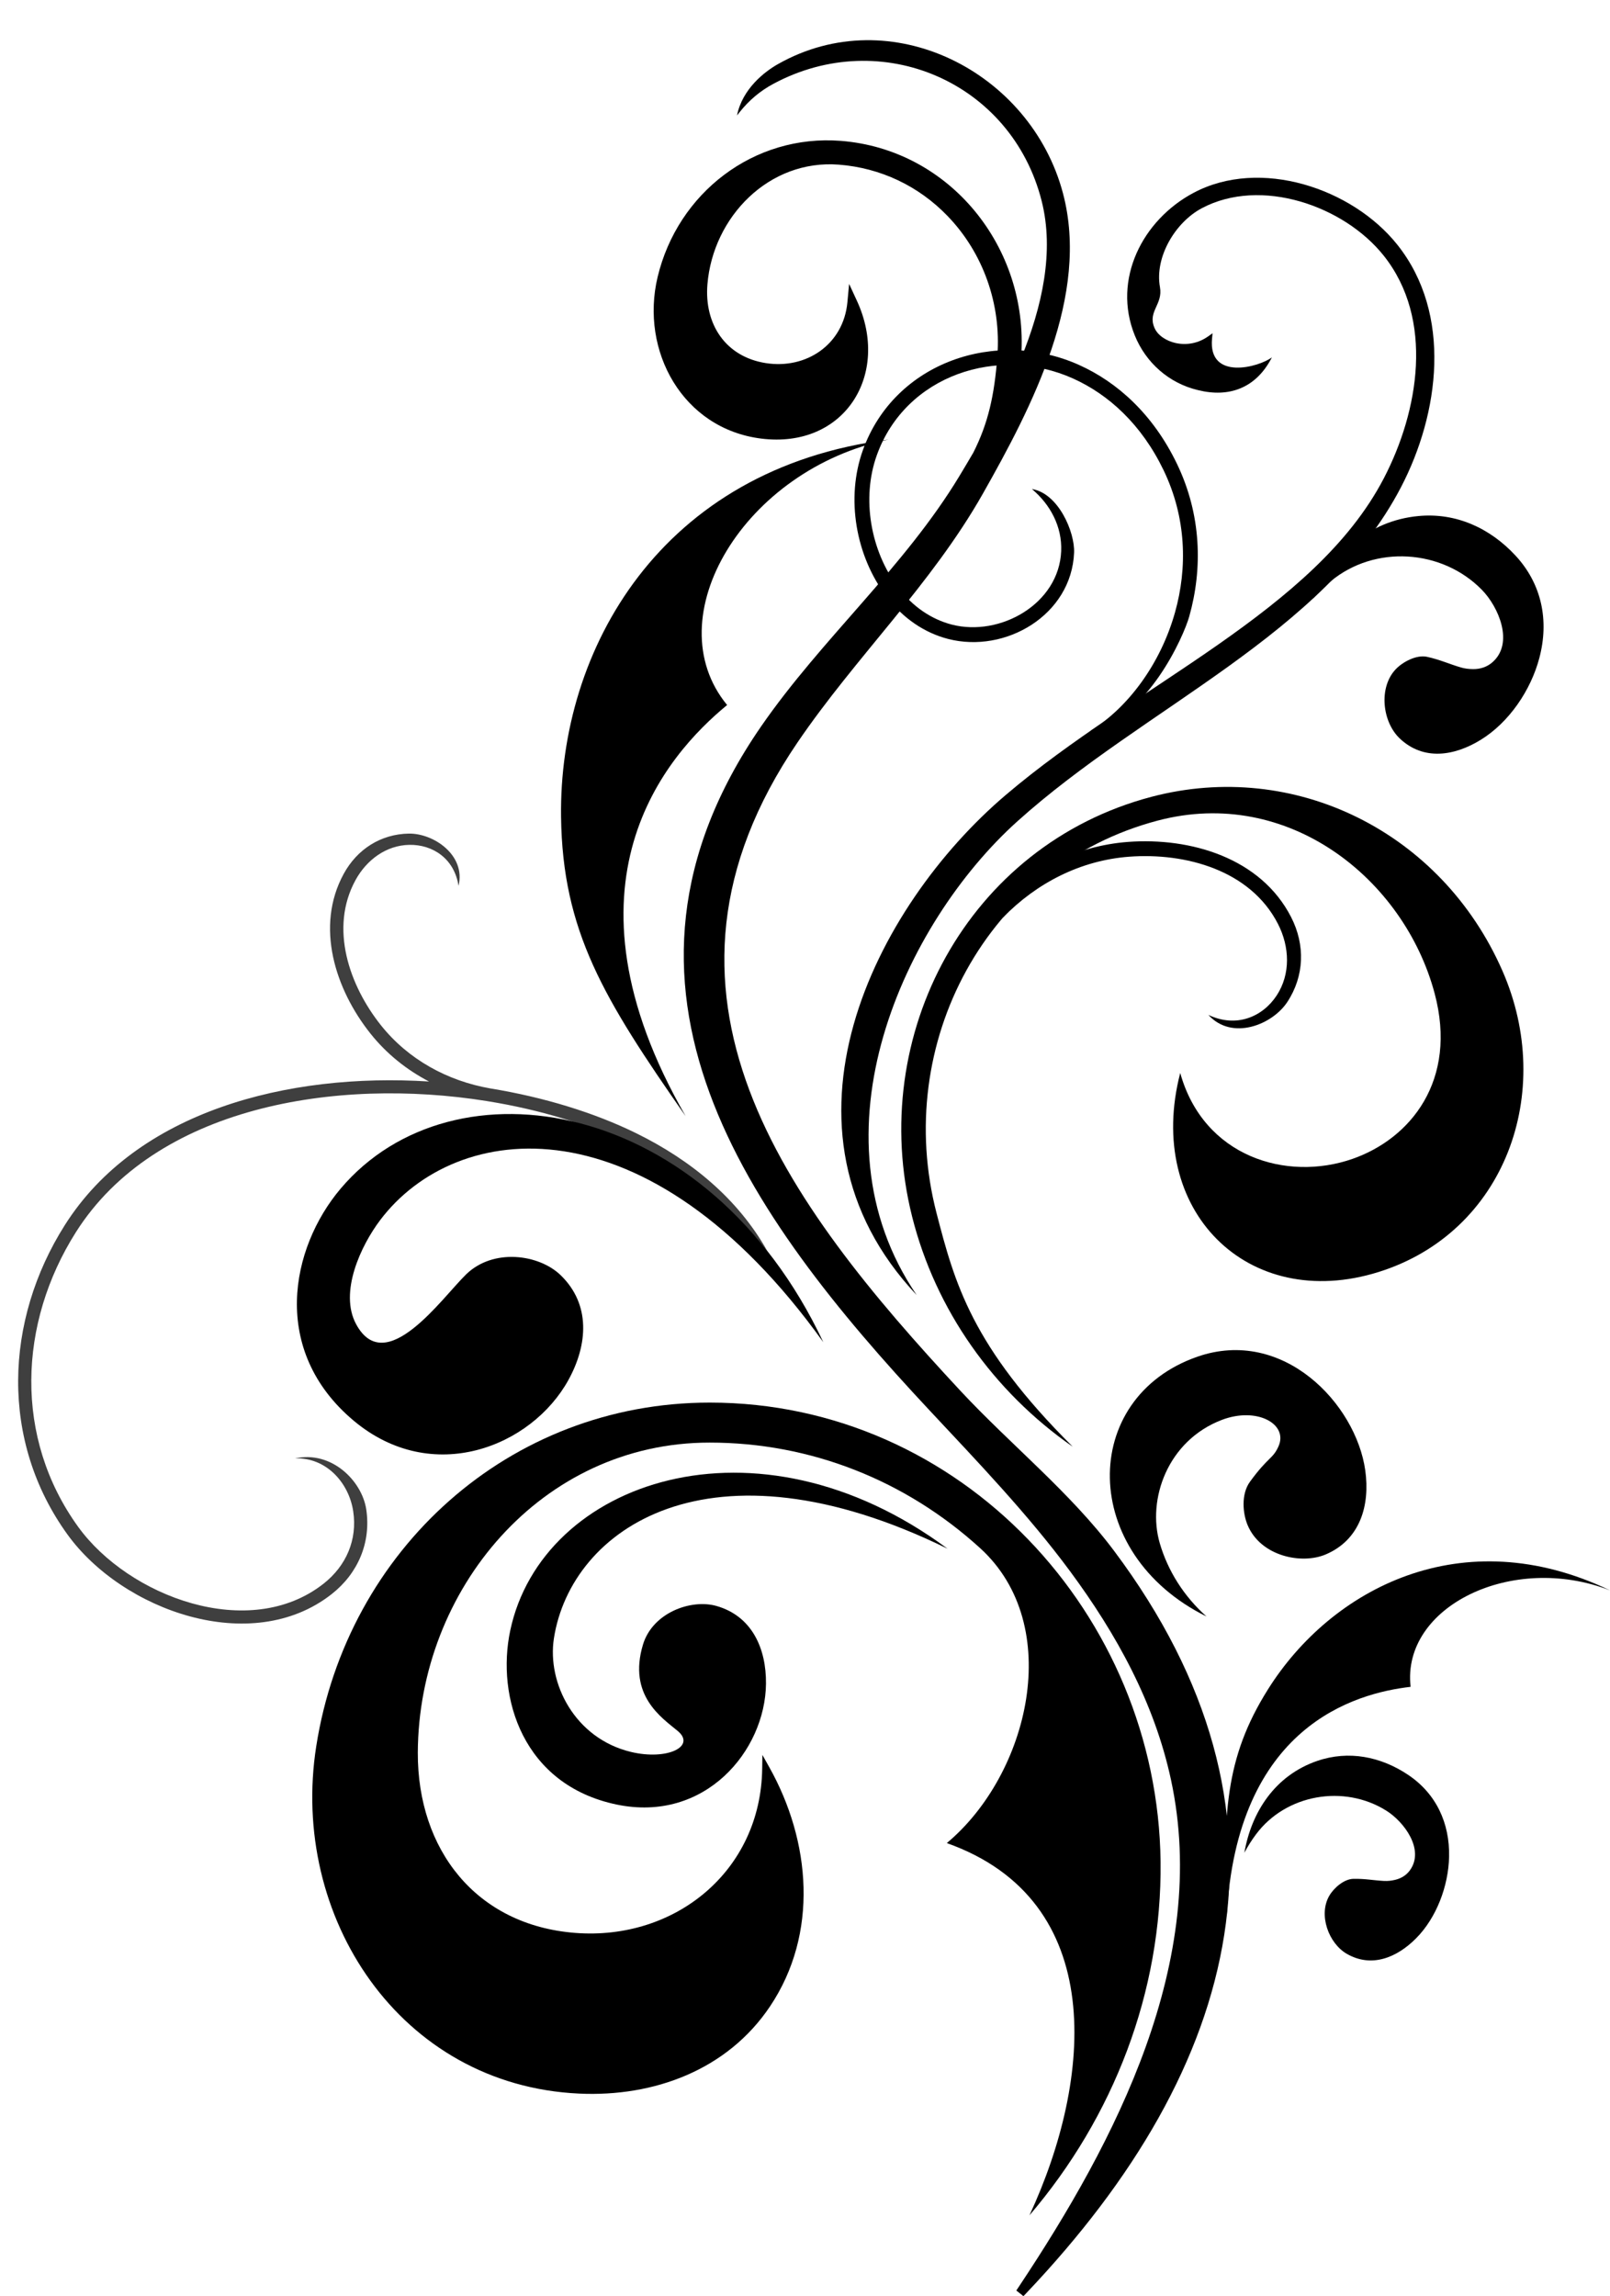
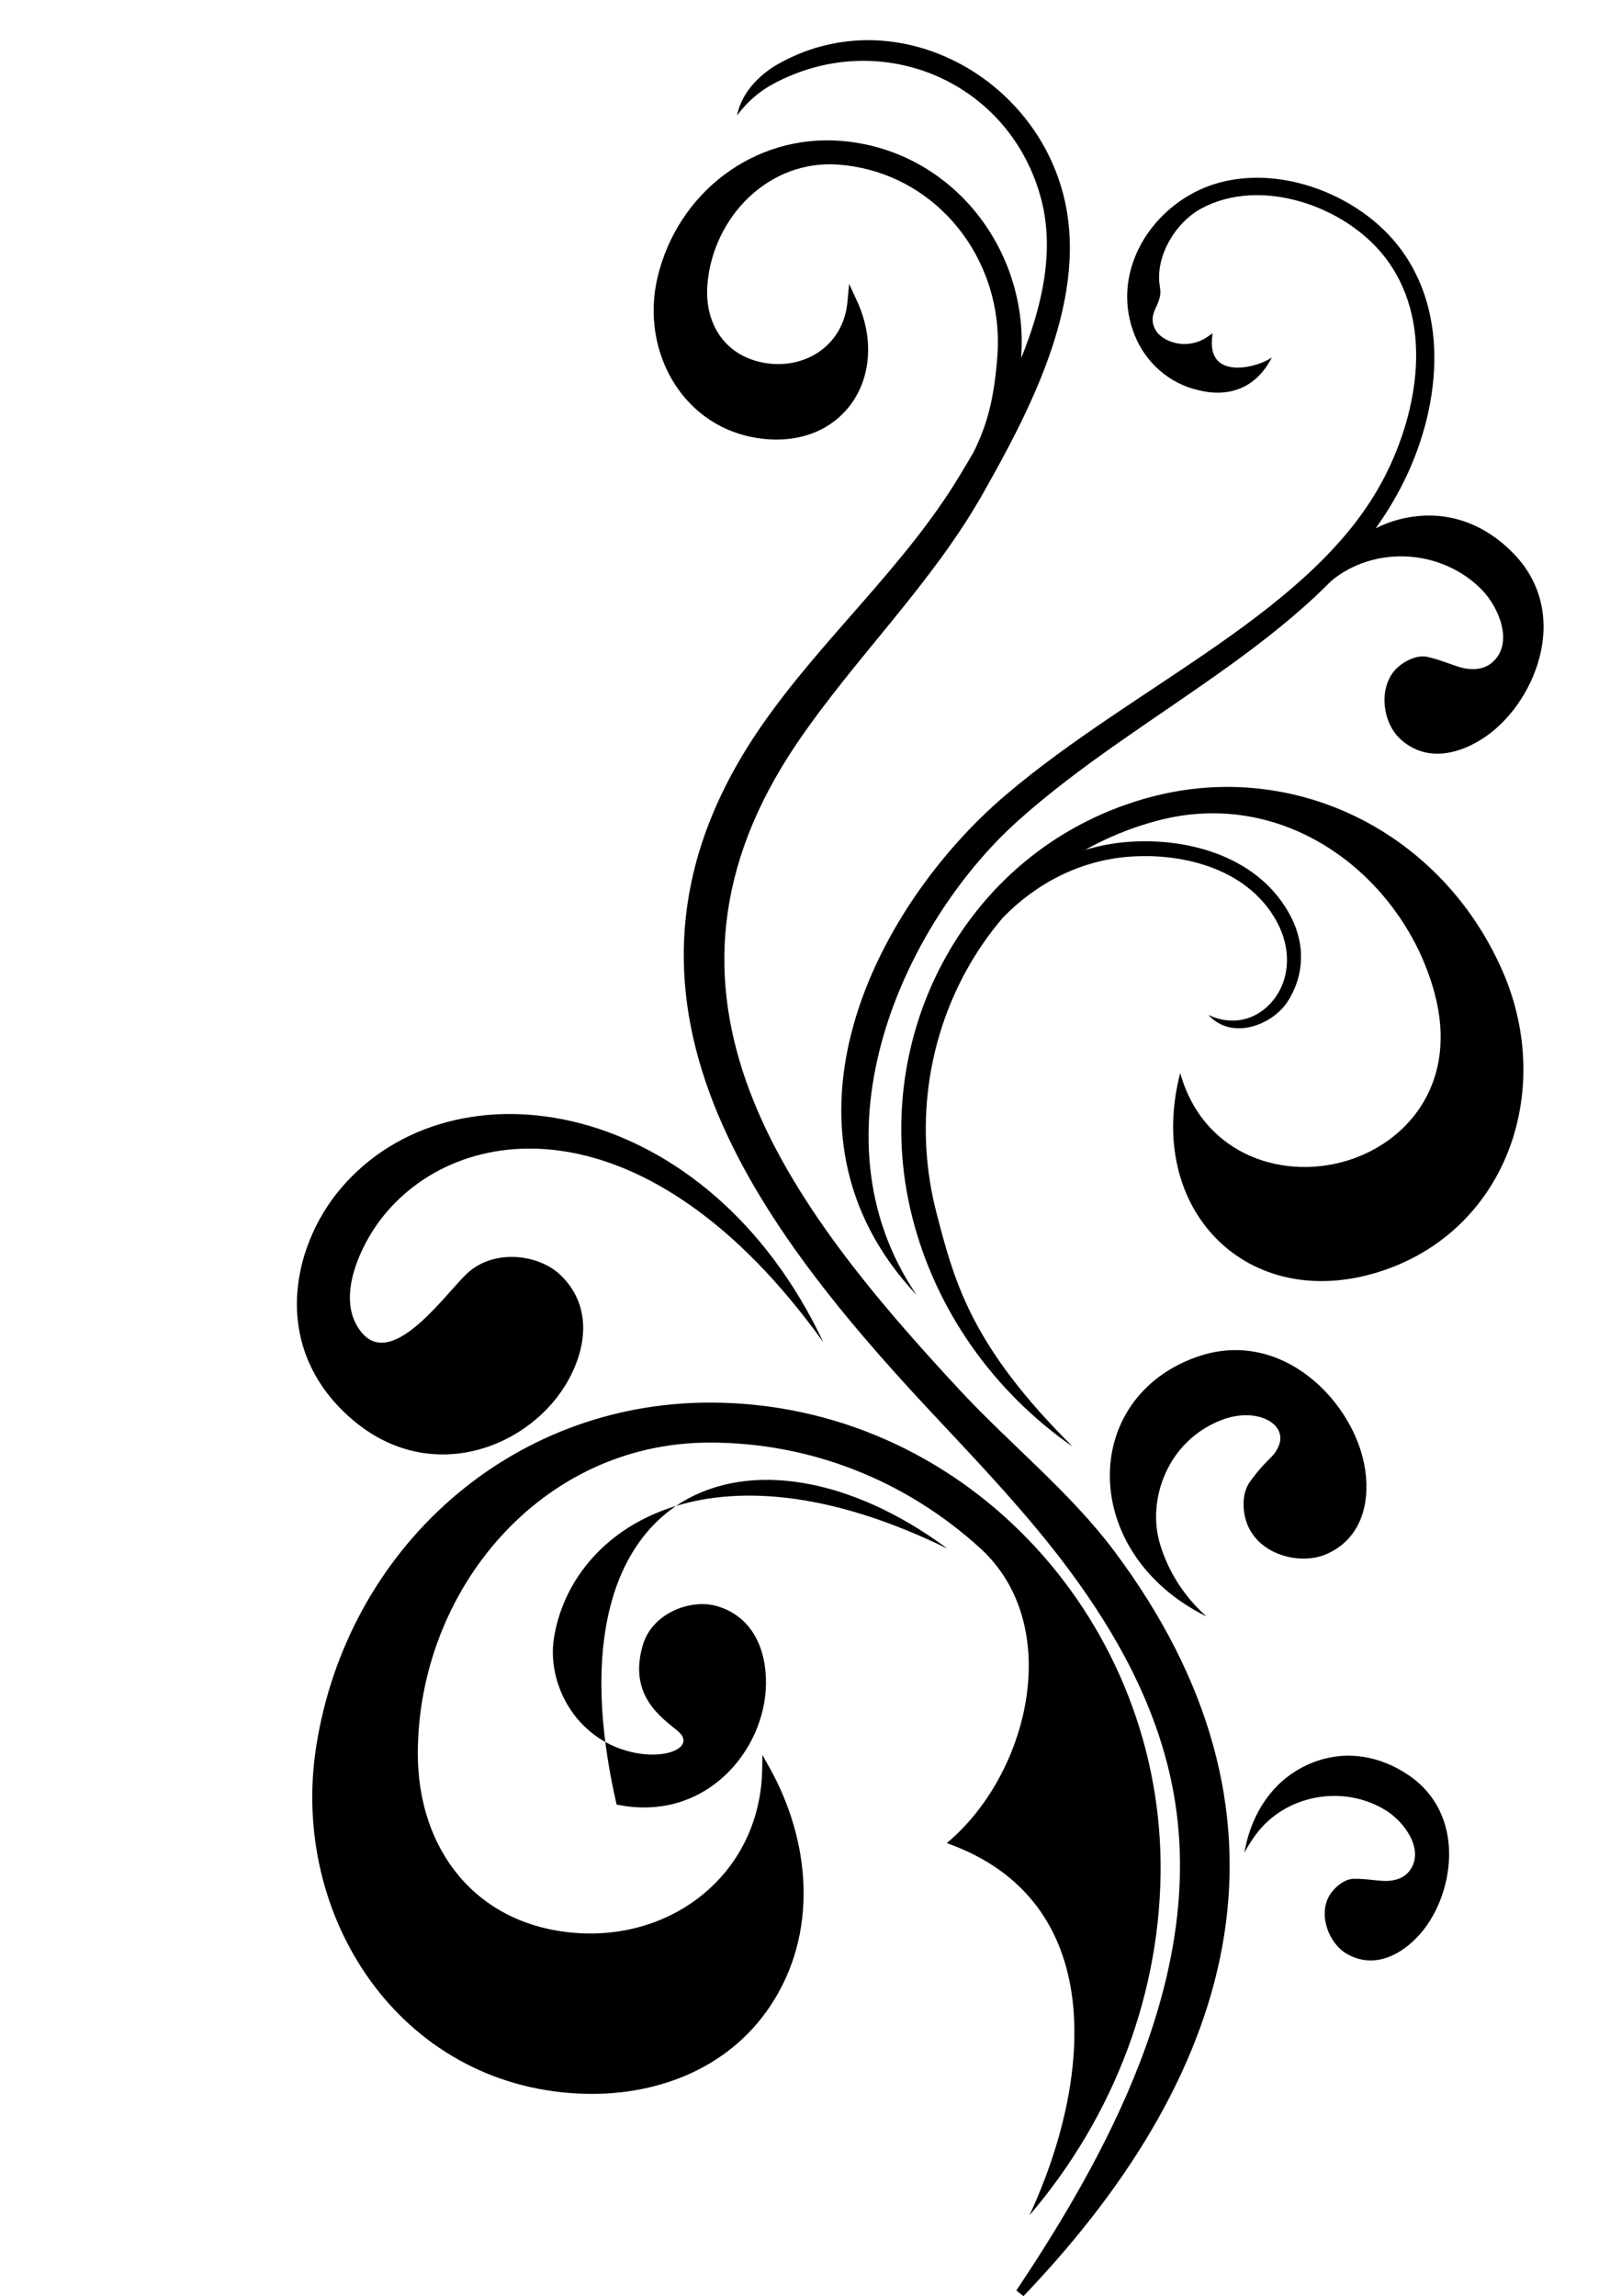
<svg xmlns="http://www.w3.org/2000/svg" height="720.9" preserveAspectRatio="xMidYMid meet" version="1.0" viewBox="244.3 133.2 505.7 720.9" width="505.7" zoomAndPan="magnify">
  <g>
    <g id="change1_1">
-       <path d="M 388.328 411.363 C 386.988 402.723 380.148 398.352 372.891 398.477 C 365.641 398.602 359.449 403.16 355.949 409.578 C 347.723 424.633 354.023 442.656 363.941 455.113 C 372.543 465.902 384.852 472.602 398.301 474.957 C 415.145 477.711 430.965 482.562 444.098 489.008 C 461.559 497.578 476.152 509.762 485.258 525.926 C 467.504 504.355 451.988 497.32 441.469 492.242 C 428.922 486.195 413.77 481.605 397.59 478.992 L 397.238 478.93 C 349.547 471.301 293.07 480.758 268.156 520.07 C 250.035 548.672 248.652 584.676 268.844 612.605 C 284.688 634.52 322.609 648.809 345.934 630.461 C 353.059 624.863 356.594 616.637 355.246 607.746 C 353.895 598.781 346.77 590.754 336.988 591.137 C 348.434 588.578 357.984 598.188 359.336 607.117 C 360.898 617.473 356.785 627.203 348.492 633.723 C 323.262 653.559 282.699 638.832 265.492 615.02 C 244.305 585.711 245.645 547.883 264.672 517.855 C 287.305 482.141 334.574 469.953 379.062 472.785 C 372.027 469.121 365.727 464.094 360.656 457.73 C 349.648 443.902 343.195 424.16 352.266 407.566 C 356.508 399.805 363.934 395.094 372.707 394.945 C 380.461 394.812 390.668 401.695 388.328 411.363" fill="#3f3f3f" />
-     </g>
+       </g>
    <g id="change2_1">
      <path d="M 623.848 451.871 C 632.605 456.039 640.883 452.504 645.301 445.773 C 649.715 439.051 649.402 430.527 645.715 423.316 C 637.055 406.379 616.598 400.887 598.988 402.199 C 583.73 403.336 569.906 410.434 559.352 421.289 L 556.02 418.039 C 567.355 406.379 582.277 398.773 598.648 397.551 C 618.195 396.102 640.309 402.52 649.852 421.195 C 654.316 429.926 653.992 439.676 648.656 447.805 C 643.934 455 631.242 460.051 623.848 451.871" fill="inherit" />
    </g>
    <g id="change2_2">
      <path d="M 684.363 286.152 C 696.387 263.074 700.562 231.855 683.219 210.062 C 669.059 192.281 640.09 182.625 619.172 193.758 C 603.129 202.297 593.637 220.953 600.727 238.504 C 604.211 247.117 611.523 253.562 620.582 255.691 C 630.398 258.141 638.625 255 643.488 246.004 L 643.816 245.395 C 639.809 248.477 623.754 252.859 625 239.543 L 625.16 237.84 L 623.766 238.828 C 620.766 240.961 617.043 241.711 613.457 240.883 C 610.812 240.273 607.859 238.605 606.836 235.938 C 604.82 230.953 609.617 228.766 608.641 223.367 C 606.922 213.902 613.48 202.996 621.758 198.594 C 640.305 188.715 666.438 197.785 678.926 213.477 C 694.852 233.48 689.934 262.316 678.949 283.402 C 657.203 325.141 601.262 347.898 560.203 382.816 C 519.145 417.727 483.203 487.812 532.234 539.852 C 497.711 489.277 528.336 423.051 563.84 391.105 C 604.078 354.891 660.172 332.602 684.363 286.152" fill="inherit" fill-rule="evenodd" />
    </g>
    <g id="change2_3">
      <path d="M 694.906 445.078 C 685.309 409.219 648.941 380.039 607.957 390.855 C 554.078 405.055 524.711 461.031 538.453 514.059 C 544.16 536.074 549.48 555.879 581.25 587.461 C 556.316 570.133 538.148 544.48 530.789 515.184 C 516.492 458.27 548.305 398.59 605.961 383.398 C 650.93 371.547 697.055 394.395 716.195 437.992 C 732.953 476.156 717.043 520.137 677.348 532.586 C 636.18 545.488 603.84 513.145 615.008 470.113 C 622.359 496.441 648.398 504.297 669.102 497.086 C 687.367 490.723 702.223 472.422 694.906 445.078" fill="inherit" />
    </g>
    <g id="change2_4">
      <path d="M 541.688 711.914 C 567.52 690.355 578.82 643.598 552.176 619.32 C 528.77 598.008 498.91 586.152 467.199 586.164 C 414.289 586.133 375.742 632.383 375.535 683.531 C 375.438 713.938 393.777 737.68 424.957 740.117 C 456.324 742.555 483.25 720.746 483.703 688.586 L 483.766 684.23 L 485.902 688.035 C 498.98 711.328 501.508 740.312 486.148 763.215 C 472.742 783.199 449.637 791.664 426.215 790.574 C 369.879 787.988 335.211 734.977 343.637 681.484 C 353.316 619.805 404.223 573.598 467.242 573.602 C 546.074 573.594 607.918 640.156 608.836 717.797 C 609.285 758.641 594.078 797.883 567.652 828.797 C 587.539 786.008 592.457 729.914 541.688 711.914" fill="inherit" fill-rule="evenodd" />
    </g>
    <g id="change2_5">
      <path d="M 513.43 227.59 C 524.141 250.734 509.609 274.188 483.387 270.914 C 458.715 267.82 445.32 243.383 450.852 220.203 C 457.164 193.758 481.082 175.293 508.418 177.434 C 542.816 180.133 567.344 211.043 565.074 244.949 L 565.02 245.715 C 571.68 229.402 575.5 212.129 571.473 196.262 C 561.996 158.906 521.082 141.355 487.234 159.512 C 483.09 161.73 479.676 164.613 476.727 168.273 L 475.797 169.434 C 477.496 161.047 484.508 155.672 488.652 153.332 C 524.145 133.242 568.062 155.715 578.176 193.883 C 586.672 225.953 568.48 260.906 553.027 288.195 C 536.906 316.68 513.148 339.379 494.832 366.27 C 441.176 445.035 490.969 510.805 545.984 569.918 C 561.645 586.742 580.48 601.801 594.23 620.16 C 655.633 702.141 634.254 782.039 566.738 853.145 L 565.758 854.18 L 563.527 852.398 L 564.316 851.211 C 594.777 805.453 624.297 748.84 612.125 692.129 C 606.938 667.934 595.008 646.309 580.41 626.562 C 567.184 608.676 551.387 592.211 536.199 575.969 C 478.945 514.742 426.953 443.027 483.344 361.312 C 502.352 333.773 528.34 311.332 545.652 282.668 C 547.078 280.301 548.551 277.844 550.027 275.305 C 554.629 266.176 556.641 257.543 557.582 244.883 C 558.781 228.754 553.184 212.688 541.926 201.02 C 532.832 191.586 520.887 185.922 507.816 184.902 C 485.801 183.168 468.238 201.344 466.5 222.496 C 465.477 234.949 472.16 245.219 484.836 247.211 C 497.551 249.207 509.23 241.383 510.469 228.102 L 511.008 222.348 L 513.43 227.59" fill="inherit" fill-rule="evenodd" />
    </g>
    <g id="change2_6">
-       <path d="M 437.977 699.812 C 408.551 693.668 400.113 666.176 404.566 645.164 C 414.531 598.188 481.754 574.875 541.922 619.48 C 467.039 582.762 423.645 613.305 418.285 647.605 C 416.09 661.703 424.84 679.051 442.48 683.293 C 453.863 686.023 463.016 681.559 457.156 676.699 C 452.109 672.516 441.477 665.527 446.25 649.617 C 449.27 639.562 461.355 635.211 469.289 637.449 C 480.52 640.609 485.012 650.855 484.895 661.891 C 484.676 682.93 465.719 705.602 437.977 699.812" fill="inherit" fill-rule="evenodd" />
+       <path d="M 437.977 699.812 C 414.531 598.188 481.754 574.875 541.922 619.48 C 467.039 582.762 423.645 613.305 418.285 647.605 C 416.09 661.703 424.84 679.051 442.48 683.293 C 453.863 686.023 463.016 681.559 457.156 676.699 C 452.109 672.516 441.477 665.527 446.25 649.617 C 449.27 639.562 461.355 635.211 469.289 637.449 C 480.52 640.609 485.012 650.855 484.895 661.891 C 484.676 682.93 465.719 705.602 437.977 699.812" fill="inherit" fill-rule="evenodd" />
    </g>
    <g id="change2_7">
      <path d="M 355.363 579.262 C 329.148 557.246 335.488 525.133 351.273 506.445 C 386.566 464.688 466.559 477.492 502.902 554.641 C 447.551 477.484 387.57 484.758 363.723 516.289 C 357.672 524.285 350.719 539.012 356.184 549.035 C 365.449 566.039 383.121 540.742 390.688 533.363 C 399.246 525.02 413.602 527.047 420.355 533.555 C 429.926 542.777 428.91 555.48 422.855 566.48 C 411.305 587.469 380.078 600.008 355.363 579.262" fill="inherit" fill-rule="evenodd" />
    </g>
    <g id="change2_8">
      <path d="M 620.383 559.199 C 583.328 572.102 583.215 620.957 623.262 640.766 C 616.07 634.363 611.094 626.344 608.578 617.746 C 604.559 603.977 611.035 585.555 628.07 579.039 C 639.07 574.84 648.98 580.312 645.887 587.316 C 644.098 591.355 642.688 590.52 636.895 598.48 C 634.094 602.348 634.621 608.426 636.195 612.121 C 640.309 621.848 653.117 624.523 660.734 621.27 C 671.52 616.668 674.672 605.863 673.129 594.887 C 670.184 573.945 647.297 549.836 620.383 559.199" fill="inherit" fill-rule="evenodd" />
    </g>
    <g id="change2_9">
      <path d="M 656.652 321.191 C 658.375 319.246 660.238 317.418 662.254 315.738 C 676.066 304.23 697.215 305.605 709.734 318.375 C 715.02 323.75 719.969 335.211 713.008 341.199 C 711.328 342.645 709.234 343.309 707.031 343.297 C 705.676 343.285 704.406 343.145 703.098 342.758 C 699.363 341.648 696.66 340.348 692.547 339.441 C 689.23 338.711 684.906 341.012 682.691 343.344 C 677.246 349.086 678.465 359.883 683.984 365.098 C 691.488 372.172 701.203 370.535 709.359 365.523 C 718.34 360.02 725.172 349.852 727.82 339.754 C 730.883 328.129 728.641 316.66 720.355 307.688 C 712.371 299.055 701.676 294.105 689.816 295.234 C 673.871 296.738 662.527 307.547 656.652 321.191" fill="inherit" fill-rule="evenodd" />
    </g>
    <g id="change2_10">
-       <path d="M 629.59 735.133 C 632.672 675.156 669.953 664.844 687.371 662.852 C 684.469 637.637 719.289 620.613 750 632.562 C 703.598 610.328 662.469 631.957 642.555 663.668 C 628.922 685.363 628.441 703.016 629.59 735.133" fill="inherit" fill-rule="evenodd" />
-     </g>
+       </g>
    <g id="change2_11">
-       <path d="M 459.668 483.684 C 417.637 410.703 453.699 370.172 472.688 354.574 C 450.074 327.082 478.125 280.527 523.391 271.219 C 451.809 280.355 419.844 337.141 420.527 389.656 C 420.992 425.582 433.859 446.738 459.668 483.684" fill="inherit" fill-rule="evenodd" />
-     </g>
+       </g>
    <g id="change2_12">
-       <path d="M 581.668 306.73 C 580.867 326.293 560.145 338.473 542.109 333.824 C 534.738 331.93 527.93 327.375 522.719 320.492 C 513.062 307.738 509.91 289.617 515.328 274.547 C 525.301 246.816 557.305 236.133 583.258 247.805 C 595.277 253.211 606.488 263.285 613.973 278.82 C 621.711 294.879 622.059 311.797 617.844 326.758 C 616.059 333.129 604.836 358.379 586.801 362.684 C 598.594 355.434 608.816 341.688 613.367 325.5 C 617.297 311.543 616.977 295.781 609.781 280.844 C 602.812 266.383 592.453 257.043 581.355 252.051 C 557.871 241.488 528.773 250.922 519.711 276.117 C 514.848 289.66 517.715 306.18 526.43 317.688 C 530.984 323.711 536.895 327.676 543.27 329.32 C 558.43 333.215 576.938 322.828 577.617 306.227 C 577.93 298.539 574.176 291.578 568.426 286.754 C 576.762 288.09 581.938 300.32 581.668 306.73" fill="inherit" />
-     </g>
+       </g>
    <g id="change2_13">
      <path d="M 635.152 714.953 C 636.215 712.945 637.434 711.012 638.805 709.176 C 648.199 696.562 666.461 693.414 679.715 701.719 C 685.309 705.211 691.855 713.949 687.156 720.457 C 686.02 722.027 684.379 723.02 682.504 723.457 C 681.348 723.73 680.238 723.863 679.047 723.805 C 675.645 723.621 673.082 723.066 669.398 723.141 C 666.43 723.195 663.223 726.031 661.816 728.473 C 658.355 734.465 661.602 743.395 667.355 746.703 C 675.176 751.188 683.105 747.812 689.023 741.887 C 695.531 735.371 699.262 725.332 699.457 716.203 C 699.688 705.695 695.438 696.398 686.559 690.465 C 678.012 684.754 667.906 682.73 658.055 686.109 C 644.805 690.645 637.363 702.152 635.152 714.953" fill="inherit" fill-rule="evenodd" />
    </g>
  </g>
</svg>